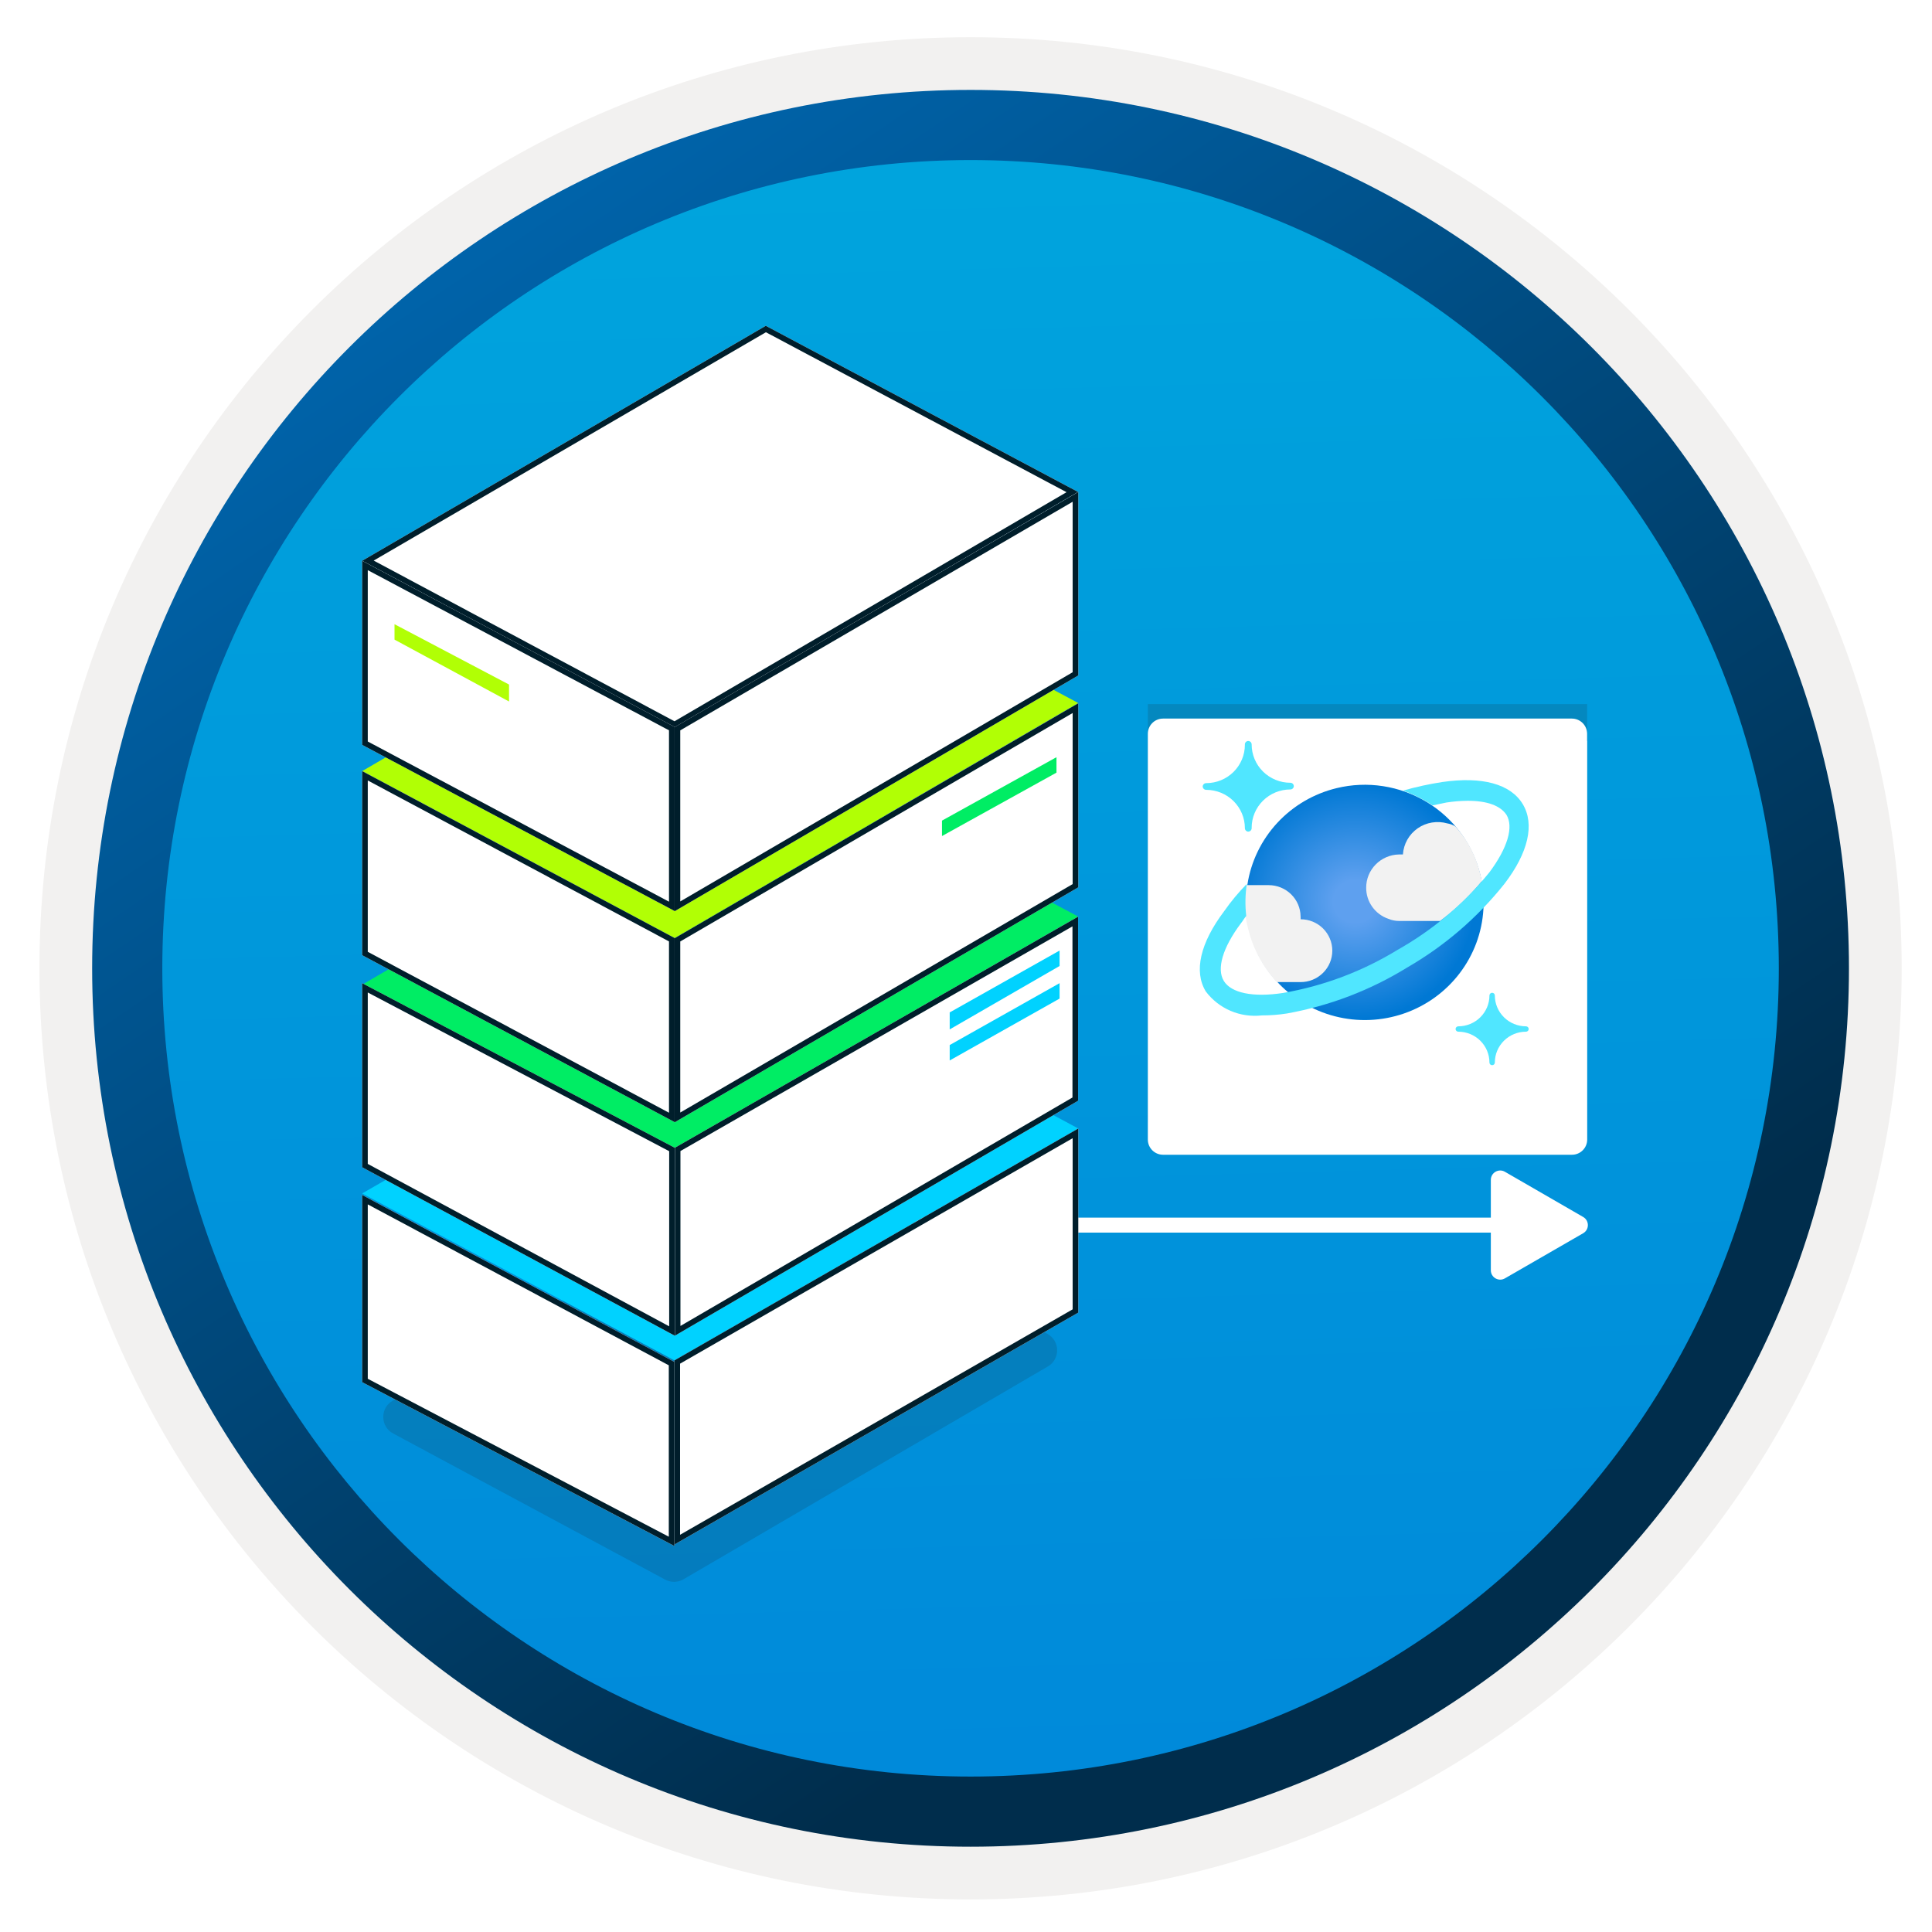
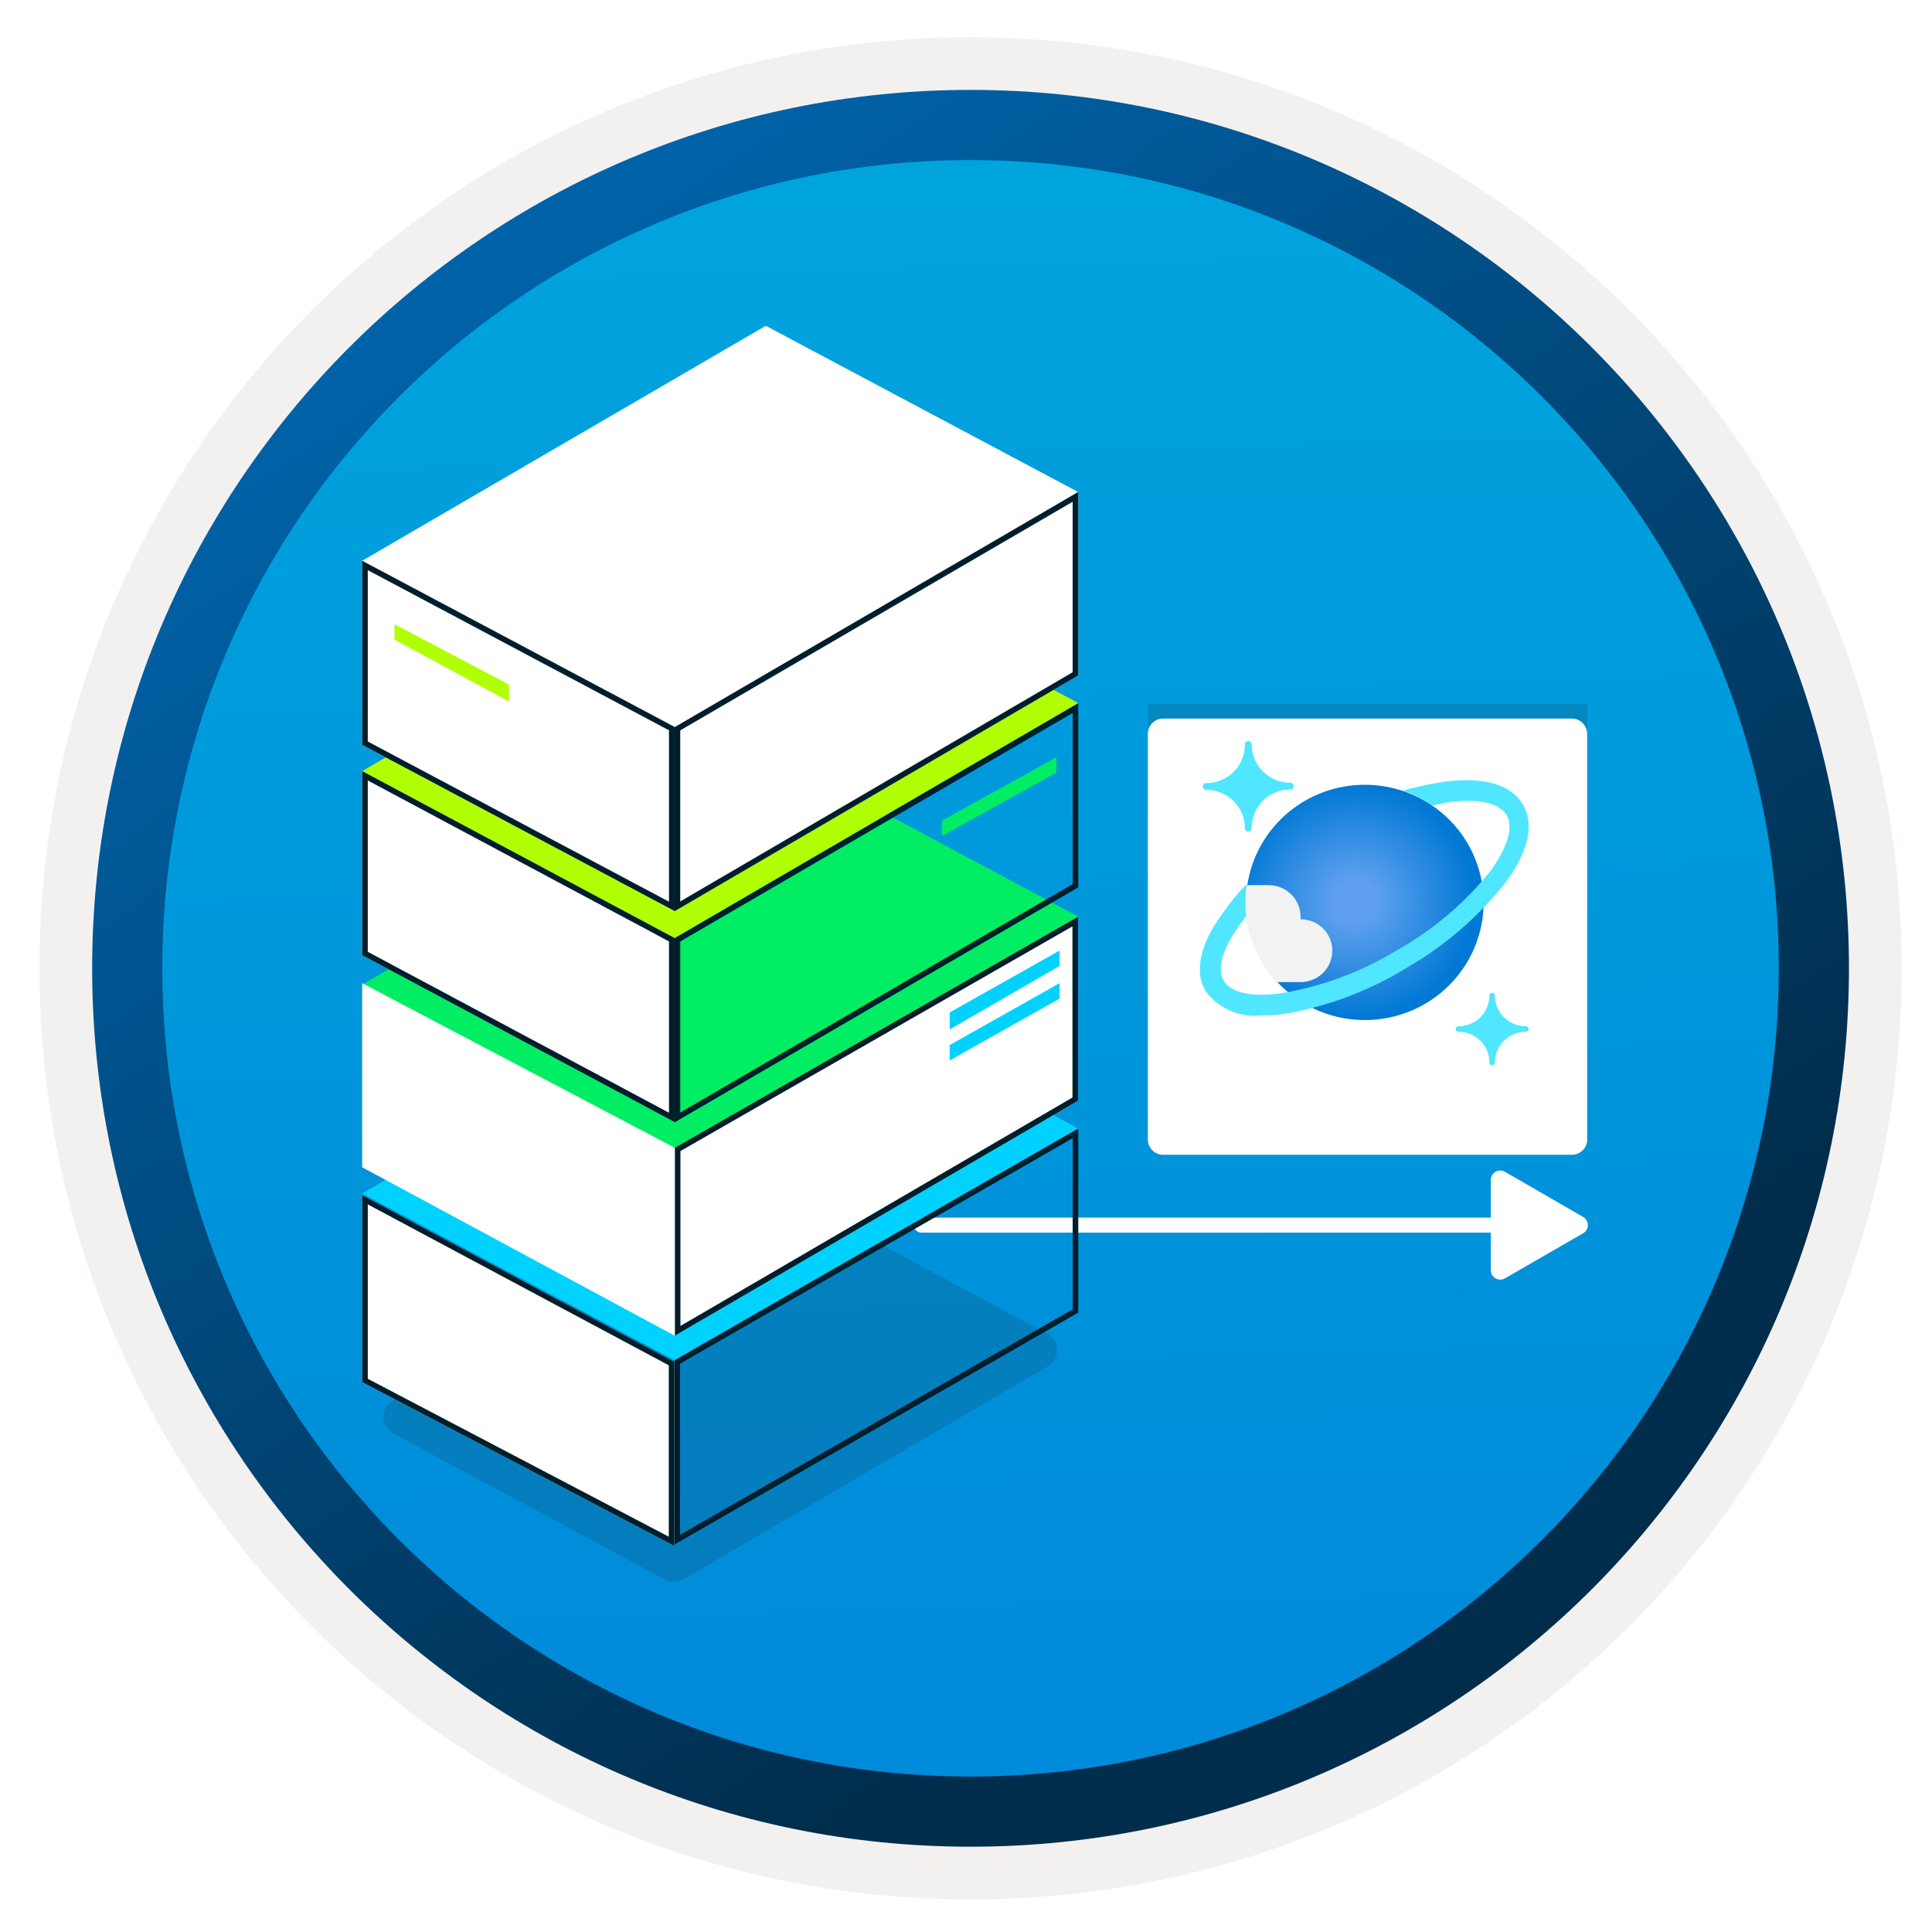
<svg xmlns="http://www.w3.org/2000/svg" width="103" height="103" viewBox="0 0 103 103" fill="none">
  <path d="M51.743 98.433C25.893 98.433 4.933 77.483 4.933 51.623C4.933 25.763 25.893 4.813 51.743 4.813C77.593 4.813 98.553 25.773 98.553 51.623C98.553 77.473 77.593 98.433 51.743 98.433Z" fill="url(#paint0_linear_1305_153)" />
  <path fill-rule="evenodd" clip-rule="evenodd" d="M97.642 51.623C97.642 76.973 77.093 97.523 51.742 97.523C26.392 97.523 5.843 76.973 5.843 51.623C5.843 26.273 26.392 5.723 51.742 5.723C77.093 5.723 97.642 26.273 97.642 51.623ZM51.742 1.983C79.162 1.983 101.383 24.203 101.383 51.623C101.383 79.043 79.153 101.263 51.742 101.263C24.323 101.263 2.103 79.033 2.103 51.623C2.103 24.203 24.323 1.983 51.742 1.983Z" fill="#F2F1F0" />
  <path fill-rule="evenodd" clip-rule="evenodd" d="M94.833 51.623C94.833 75.423 75.543 94.713 51.743 94.713C27.943 94.713 8.653 75.423 8.653 51.623C8.653 27.823 27.943 8.533 51.743 8.533C75.543 8.533 94.833 27.823 94.833 51.623ZM51.743 4.793C77.603 4.793 98.573 25.763 98.573 51.623C98.573 77.483 77.603 98.453 51.743 98.453C25.883 98.453 4.913 77.483 4.913 51.623C4.913 25.763 25.873 4.793 51.743 4.793Z" fill="url(#paint1_linear_1305_153)" />
  <path fill-rule="evenodd" clip-rule="evenodd" d="M48.719 65.314C48.719 65.093 48.898 64.914 49.119 64.914L79.82 64.914C80.041 64.914 80.22 65.093 80.22 65.314C80.22 65.535 80.041 65.714 79.82 65.714L49.119 65.714C48.898 65.714 48.719 65.535 48.719 65.314Z" fill="white" />
  <path d="M79.48 62.903C79.48 62.518 79.897 62.277 80.23 62.47L84.404 64.881C84.737 65.074 84.737 65.555 84.404 65.747L80.23 68.154C79.896 68.346 79.48 68.106 79.48 67.721V62.903Z" fill="white" />
  <path opacity="0.15" d="M41.321 63.306C41.014 63.141 40.643 63.147 40.343 63.323L20.928 74.678C20.254 75.072 20.272 76.052 20.96 76.422L35.462 84.213C35.769 84.377 36.139 84.371 36.44 84.195L55.863 72.85C56.538 72.456 56.52 71.475 55.832 71.106L41.321 63.306Z" fill="#1F1D20" />
  <path d="M40.827 51.252L19.307 63.625L35.955 72.525L57.486 60.162L40.827 51.252Z" fill="#00D2FF" />
-   <path d="M35.956 72.526V82.341L57.486 69.978V60.163L35.956 72.526Z" fill="white" />
  <path fill-rule="evenodd" clip-rule="evenodd" d="M35.956 82.341L57.486 69.978V60.163L35.956 72.526V82.341ZM57.186 60.681L36.256 72.7V81.823L57.186 69.804V60.681Z" fill="#001E2B" />
  <path d="M19.307 63.708V73.687L35.955 82.422V72.608L19.307 63.708Z" fill="white" />
  <path fill-rule="evenodd" clip-rule="evenodd" d="M19.607 73.506L35.655 81.926V72.788L19.607 64.209V73.506ZM19.307 63.708V73.687L35.955 82.422V72.608L19.307 63.708Z" fill="#001E2B" />
  <path d="M40.827 39.959L19.307 52.497L35.966 61.232L57.486 48.869L40.827 39.959Z" fill="#00ED64" />
  <path d="M40.827 28.582L19.307 41.11L35.966 50.01L57.486 37.482L40.827 28.582Z" fill="#B1FF05" />
  <path d="M40.827 17.369L19.307 29.897L35.966 38.797L57.475 26.228L40.827 17.369Z" fill="white" />
-   <path fill-rule="evenodd" clip-rule="evenodd" d="M19.307 29.897L35.966 38.797L57.475 26.228L40.827 17.369L19.307 29.897ZM19.922 29.886L35.959 38.453L56.86 26.24L40.833 17.713L19.922 29.886Z" fill="#001E2B" />
  <path d="M35.966 38.766V48.58L57.486 36.011V26.228L35.966 38.766Z" fill="white" />
  <path fill-rule="evenodd" clip-rule="evenodd" d="M35.966 48.58L57.486 36.011V26.228L35.966 38.766V48.58ZM57.186 26.75L36.266 38.938V48.058L57.186 35.839V26.75Z" fill="#001E2B" />
  <path d="M19.307 29.896V39.711L35.966 48.57V38.755L19.307 29.896Z" fill="white" />
  <path fill-rule="evenodd" clip-rule="evenodd" d="M19.607 39.531L35.666 48.071V38.935L19.607 30.396V39.531ZM19.307 29.896V39.711L35.966 48.57V38.755L19.307 29.896Z" fill="#001E2B" />
  <path d="M21.033 33.278V34.1L27.138 37.399V36.495L21.033 33.278Z" fill="#B1FF05" />
  <path d="M35.976 61.191V71.212L57.476 58.684V48.869L35.976 61.191Z" fill="white" />
  <path fill-rule="evenodd" clip-rule="evenodd" d="M35.976 71.212L57.476 58.684V48.869L35.976 61.191V71.212ZM57.176 49.387L36.276 61.365V70.69L57.176 58.511V49.387Z" fill="#001E2B" />
  <path d="M19.307 52.415V62.23L35.976 71.212V61.192L19.307 52.415Z" fill="white" />
-   <path fill-rule="evenodd" clip-rule="evenodd" d="M19.607 62.051L35.676 70.71V61.373L19.607 52.912V62.051ZM19.307 52.415V62.23L35.976 71.212V61.192L19.307 52.415Z" fill="#001E2B" />
  <path d="M56.489 50.676V51.499L50.631 54.88V53.975L56.489 50.676Z" fill="#00D2FF" />
  <path d="M56.489 52.415V53.237L50.631 56.536V55.714L56.489 52.415Z" fill="#00D2FF" />
-   <path d="M35.966 50.019V59.834L57.486 47.306V37.492L35.966 50.019Z" fill="white" />
  <path fill-rule="evenodd" clip-rule="evenodd" d="M35.966 59.834L57.486 47.306V37.492L35.966 50.019V59.834ZM57.186 38.013L36.266 50.192V59.312L57.186 47.133V38.013Z" fill="#001E2B" />
  <path d="M19.307 41.109V50.923L35.966 59.823V50.009L19.307 41.109Z" fill="white" />
  <path fill-rule="evenodd" clip-rule="evenodd" d="M19.607 50.744L35.666 59.323V50.189L19.607 41.609V50.744ZM19.307 41.109V50.923L35.966 59.823V50.009L19.307 41.109Z" fill="#001E2B" />
  <path d="M56.324 40.368V41.191L50.22 44.572V43.749L56.324 40.368Z" fill="#00ED64" />
  <path opacity="0.15" d="M83.944 60.38C84.316 60.38 84.616 60.08 84.616 59.708V37.535H61.194V59.71C61.194 60.083 61.494 60.383 61.866 60.383H83.944V60.38Z" fill="#1F1D20" />
  <g filter="url(#filter0_d_1305_153)">
    <path d="M84.613 37.486V37.122C84.613 36.672 84.249 36.309 83.799 36.309H62.007C61.557 36.309 61.194 36.672 61.194 37.122V37.526V37.895V58.75C61.194 59.2 61.557 59.563 62.007 59.563H83.805C84.255 59.563 84.618 59.2 84.618 58.75V37.526C84.618 37.512 84.613 37.5 84.613 37.486Z" fill="white" />
  </g>
  <path d="M66.543 44.336C66.496 44.333 66.451 44.312 66.418 44.278C66.386 44.244 66.368 44.199 66.368 44.152V44.152C66.368 43.61 66.15 43.09 65.763 42.707C65.377 42.324 64.852 42.109 64.305 42.109C64.257 42.109 64.212 42.091 64.177 42.058C64.142 42.026 64.122 41.982 64.119 41.935V41.935C64.119 41.886 64.139 41.839 64.174 41.805C64.208 41.77 64.256 41.751 64.305 41.751C64.852 41.751 65.377 41.536 65.763 41.153C66.15 40.77 66.368 40.25 66.368 39.708C66.365 39.683 66.367 39.658 66.375 39.634C66.382 39.61 66.394 39.587 66.411 39.568C66.427 39.549 66.447 39.533 66.47 39.522C66.493 39.511 66.518 39.505 66.543 39.504V39.504C66.592 39.504 66.639 39.523 66.674 39.557C66.709 39.592 66.729 39.639 66.729 39.688V39.688C66.729 40.229 66.946 40.749 67.333 41.132C67.72 41.515 68.245 41.731 68.792 41.731C68.841 41.731 68.888 41.75 68.923 41.785C68.958 41.819 68.977 41.866 68.977 41.914C68.975 41.962 68.954 42.006 68.919 42.038C68.885 42.07 68.839 42.088 68.792 42.088V42.088C68.245 42.088 67.72 42.303 67.333 42.687C66.946 43.07 66.729 43.589 66.729 44.131C66.732 44.157 66.729 44.183 66.721 44.208C66.713 44.233 66.7 44.255 66.682 44.275C66.665 44.294 66.643 44.309 66.619 44.32C66.595 44.33 66.569 44.336 66.543 44.336V44.336Z" fill="#50E6FF" />
  <path d="M79.55 56.789C79.512 56.789 79.475 56.774 79.448 56.748C79.421 56.721 79.406 56.684 79.406 56.646C79.406 56.21 79.231 55.792 78.919 55.483C78.608 55.175 78.185 55.002 77.745 55.002C77.707 55.002 77.67 54.987 77.643 54.96C77.616 54.933 77.601 54.897 77.601 54.859C77.601 54.821 77.616 54.784 77.643 54.758C77.67 54.731 77.707 54.716 77.745 54.716C78.185 54.716 78.608 54.542 78.919 54.234C79.231 53.925 79.406 53.507 79.406 53.071C79.406 53.033 79.421 52.997 79.448 52.97C79.475 52.943 79.512 52.928 79.55 52.928C79.588 52.928 79.625 52.943 79.652 52.97C79.679 52.997 79.694 53.033 79.694 53.071C79.694 53.507 79.869 53.925 80.181 54.234C80.492 54.542 80.915 54.716 81.355 54.716C81.393 54.716 81.43 54.731 81.457 54.758C81.484 54.784 81.499 54.821 81.499 54.859C81.499 54.897 81.484 54.933 81.457 54.96C81.43 54.987 81.393 55.002 81.355 55.002V55.002C80.915 55.002 80.492 55.175 80.181 55.483C79.869 55.792 79.694 56.21 79.694 56.646C79.694 56.684 79.679 56.721 79.652 56.748C79.625 56.774 79.588 56.789 79.55 56.789Z" fill="#50E6FF" />
  <path d="M78.92 46.645C79.213 47.85 79.138 49.114 78.706 50.277C78.273 51.44 77.502 52.45 76.491 53.18C75.479 53.91 74.272 54.326 73.022 54.377C71.772 54.428 70.534 54.111 69.466 53.465C68.397 52.82 67.546 51.876 67.018 50.752C66.491 49.628 66.312 48.374 66.504 47.15C66.695 45.925 67.249 44.784 68.095 43.87C68.941 42.957 70.041 42.312 71.257 42.018C72.067 41.821 72.908 41.785 73.732 41.912C74.556 42.038 75.347 42.325 76.059 42.755C76.771 43.185 77.391 43.75 77.882 44.417C78.373 45.085 78.726 45.842 78.92 46.645Z" fill="url(#paint2_radial_1305_153)" />
  <path d="M69.338 52.358C69.56 52.358 69.78 52.315 69.985 52.231C70.19 52.147 70.377 52.023 70.534 51.867C70.691 51.712 70.815 51.527 70.9 51.324C70.985 51.121 71.029 50.903 71.029 50.683C71.029 50.463 70.985 50.245 70.9 50.042C70.815 49.839 70.691 49.654 70.534 49.498C70.377 49.343 70.19 49.219 69.985 49.135C69.78 49.051 69.56 49.008 69.338 49.008C69.343 48.96 69.343 48.912 69.338 48.864C69.335 48.419 69.154 47.993 68.835 47.679C68.516 47.365 68.085 47.189 67.636 47.189H66.367C66.28 47.97 66.34 48.759 66.542 49.518C66.801 50.578 67.326 51.555 68.069 52.358H69.338Z" fill="#F2F2F2" />
-   <path d="M79.002 46.981C78.796 45.888 78.356 44.912 77.611 44.08C77.448 43.955 77.269 43.919 77.167 43.899C76.899 43.822 76.617 43.806 76.342 43.851C76.067 43.896 75.806 44.002 75.578 44.161C75.351 44.32 75.162 44.528 75.026 44.769C74.89 45.01 74.811 45.279 74.794 45.554H74.578C74.112 45.565 73.668 45.756 73.343 46.086C73.017 46.416 72.834 46.86 72.835 47.321C72.832 47.687 72.944 48.044 73.157 48.343C73.37 48.642 73.672 48.867 74.021 48.986C74.197 49.059 74.386 49.097 74.578 49.099H76.775C77.62 48.47 78.333 47.791 79.002 46.981Z" fill="#F2F2F2" />
  <path d="M81.18 42.866C80.53 41.794 79.014 41.385 76.899 41.691C76.188 41.799 75.486 41.953 74.795 42.151C75.352 42.347 75.882 42.611 76.373 42.938L77.116 42.784C77.491 42.726 77.87 42.695 78.25 42.692C79.282 42.692 79.983 42.948 80.313 43.438C80.705 44.082 80.375 45.205 79.406 46.503C78.051 48.176 76.388 49.58 74.506 50.64C72.637 51.784 70.565 52.565 68.4 52.938C66.791 53.184 65.636 52.938 65.244 52.295C64.852 51.651 65.182 50.528 66.151 49.23C66.275 49.077 66.306 48.995 66.44 48.832C66.375 48.264 66.385 47.691 66.471 47.126C66.029 47.575 65.625 48.06 65.264 48.577C63.985 50.272 63.635 51.794 64.284 52.857C64.626 53.311 65.082 53.668 65.607 53.892C66.132 54.116 66.708 54.199 67.276 54.134C67.721 54.135 68.166 54.101 68.606 54.032C70.882 53.624 73.059 52.792 75.022 51.58C77.015 50.43 78.771 48.919 80.2 47.126C81.479 45.461 81.829 43.939 81.18 42.866Z" fill="#50E6FF" />
  <defs>
    <filter id="filter0_d_1305_153" x="57.194" y="34.309" width="31.425" height="31.254" filterUnits="userSpaceOnUse" color-interpolation-filters="sRGB">
      <feFlood flood-opacity="0" result="BackgroundImageFix" />
      <feColorMatrix in="SourceAlpha" type="matrix" values="0 0 0 0 0 0 0 0 0 0 0 0 0 0 0 0 0 0 127 0" result="hardAlpha" />
      <feOffset dy="2" />
      <feGaussianBlur stdDeviation="2" />
      <feComposite in2="hardAlpha" operator="out" />
      <feColorMatrix type="matrix" values="0 0 0 0 0 0 0 0 0 0 0 0 0 0 0 0 0 0 0.25 0" />
      <feBlend mode="normal" in2="BackgroundImageFix" result="effect1_dropShadow_1305_153" />
      <feBlend mode="normal" in="SourceGraphic" in2="effect1_dropShadow_1305_153" result="shape" />
    </filter>
    <linearGradient id="paint0_linear_1305_153" x1="49.969" y1="-13.166" x2="53.951" y2="132.604" gradientUnits="userSpaceOnUse">
      <stop stop-color="#00ABDE" />
      <stop offset="1" stop-color="#007ED8" />
    </linearGradient>
    <linearGradient id="paint1_linear_1305_153" x1="3.173" y1="-19.999" x2="98.701" y2="120.882" gradientUnits="userSpaceOnUse">
      <stop stop-color="#007ED8" />
      <stop offset="0.707" stop-color="#002D4C" />
    </linearGradient>
    <radialGradient id="paint2_radial_1305_153" cx="0" cy="0" r="1" gradientUnits="userSpaceOnUse" gradientTransform="translate(72.246 48.063) scale(6.383 6.261)">
      <stop offset="0.18" stop-color="#5EA0EF" />
      <stop offset="1" stop-color="#0078D4" />
    </radialGradient>
  </defs>
</svg>